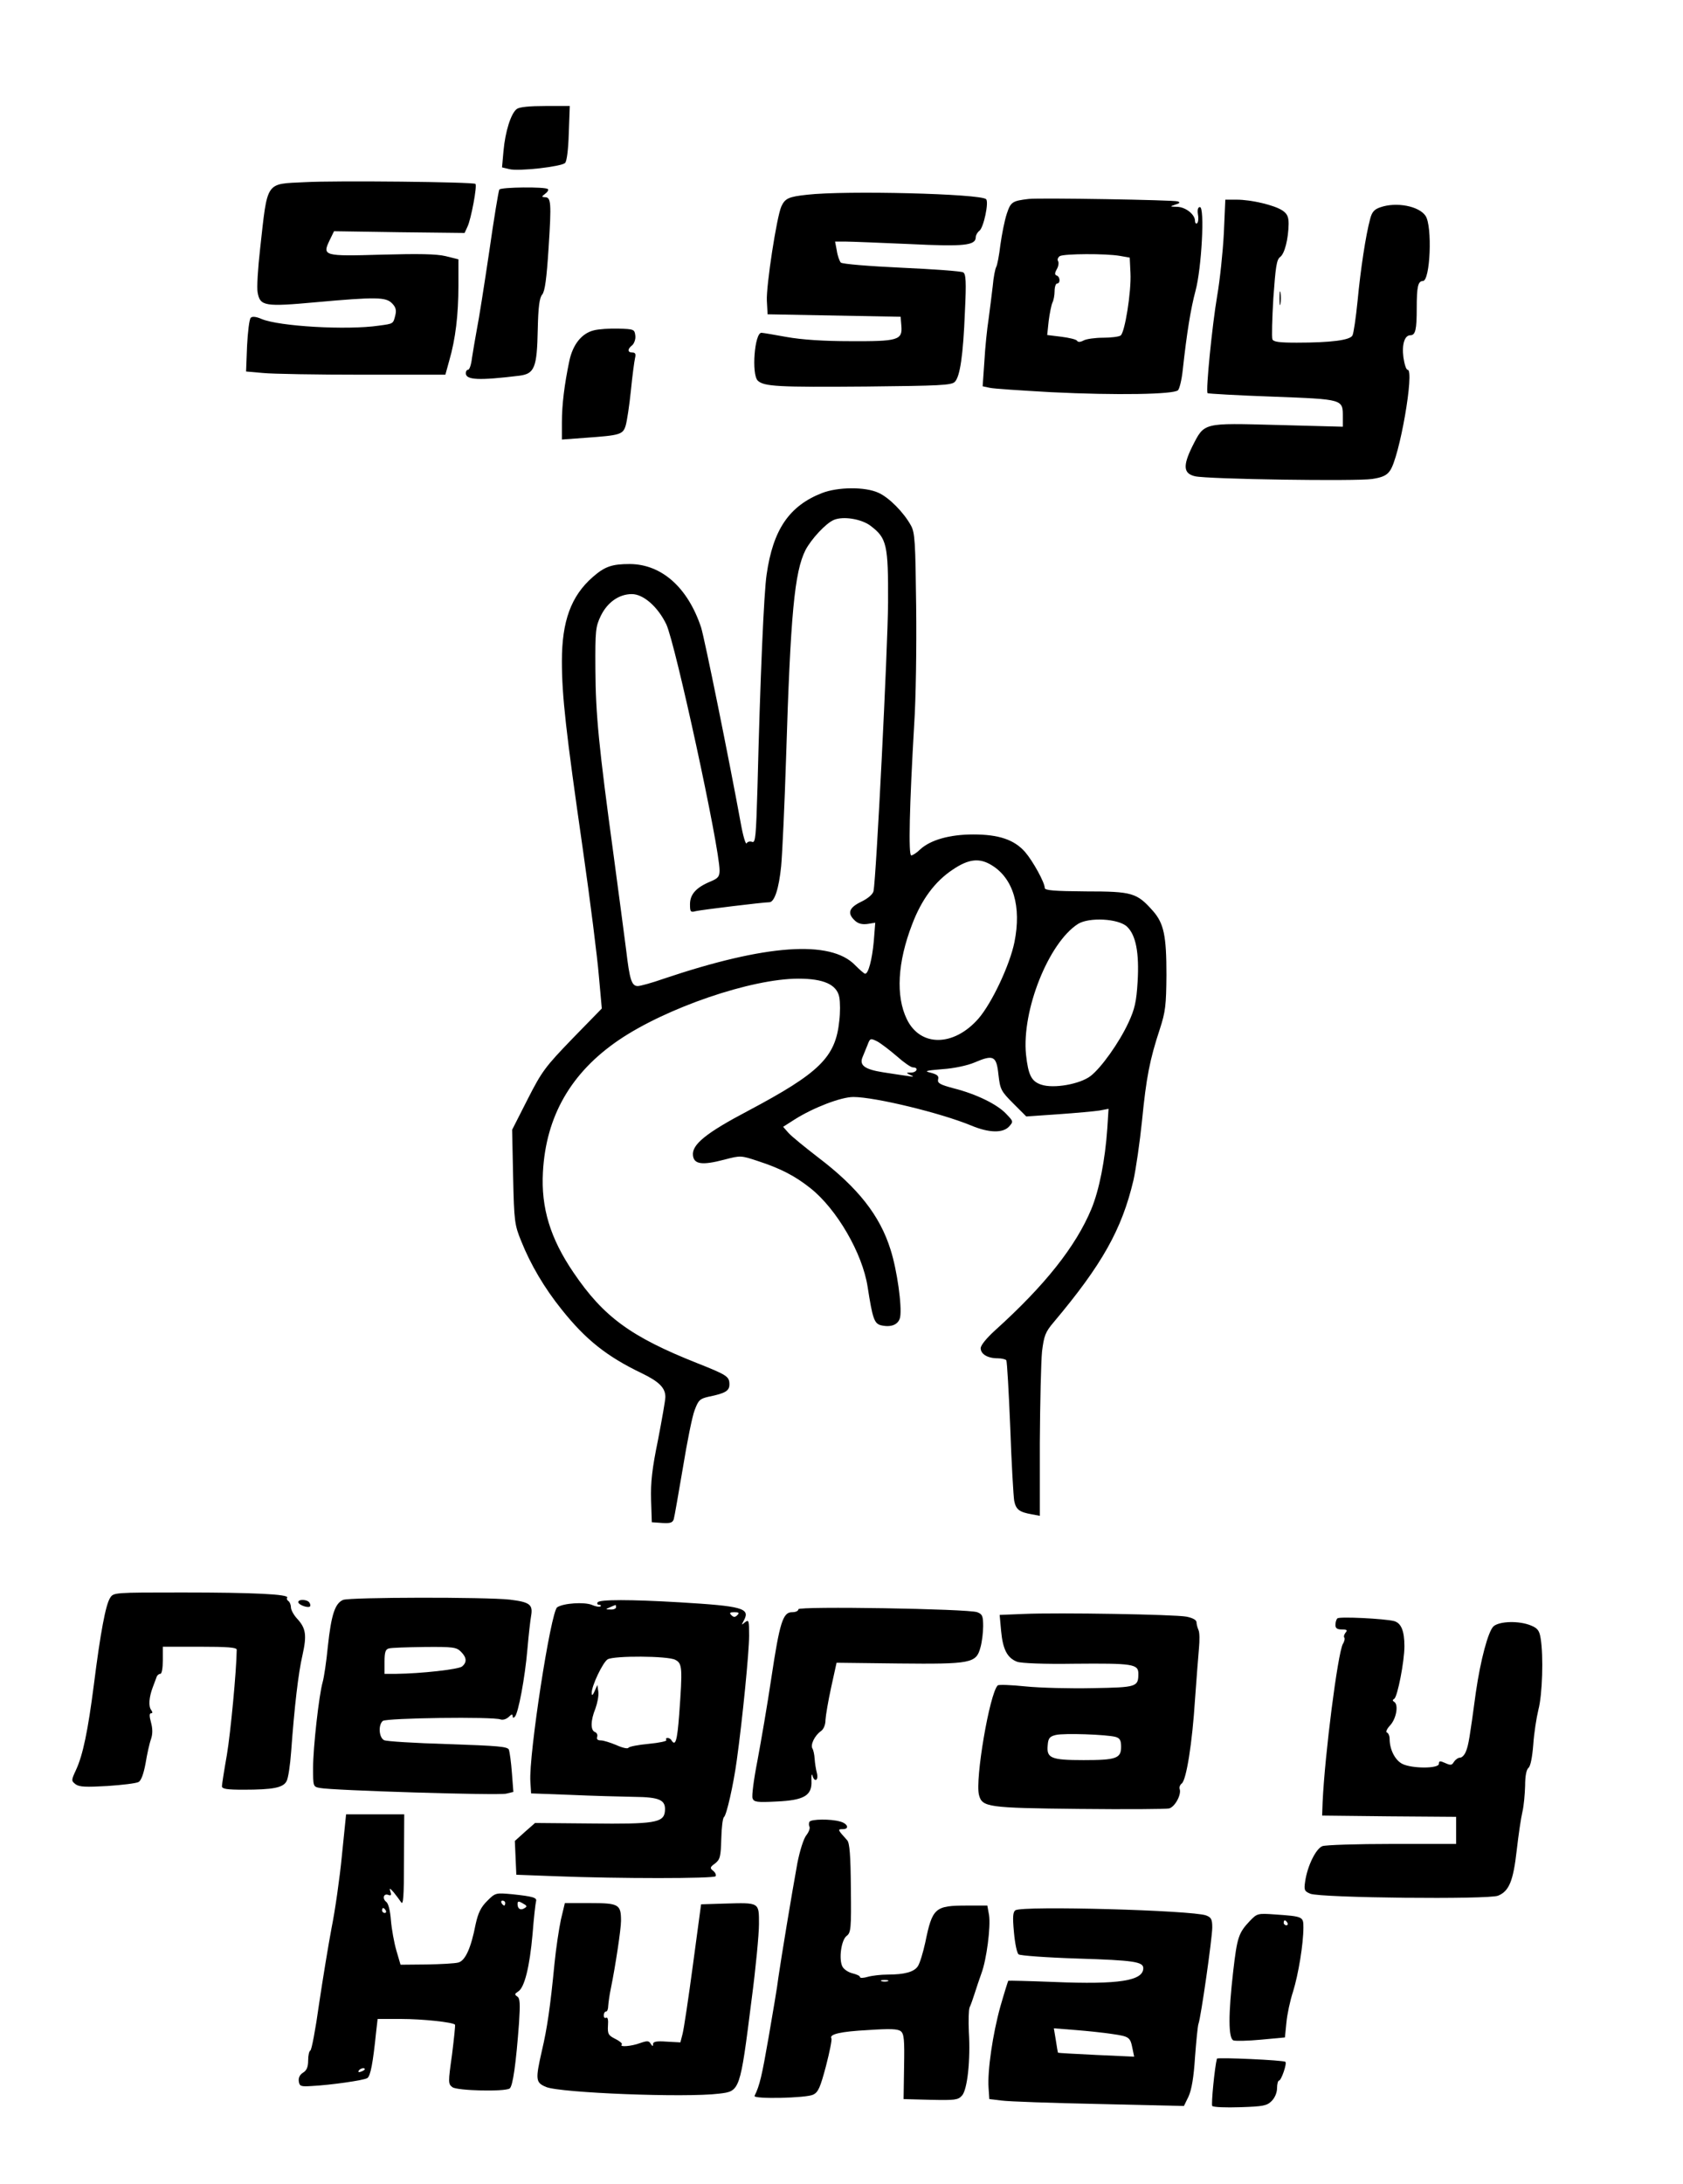
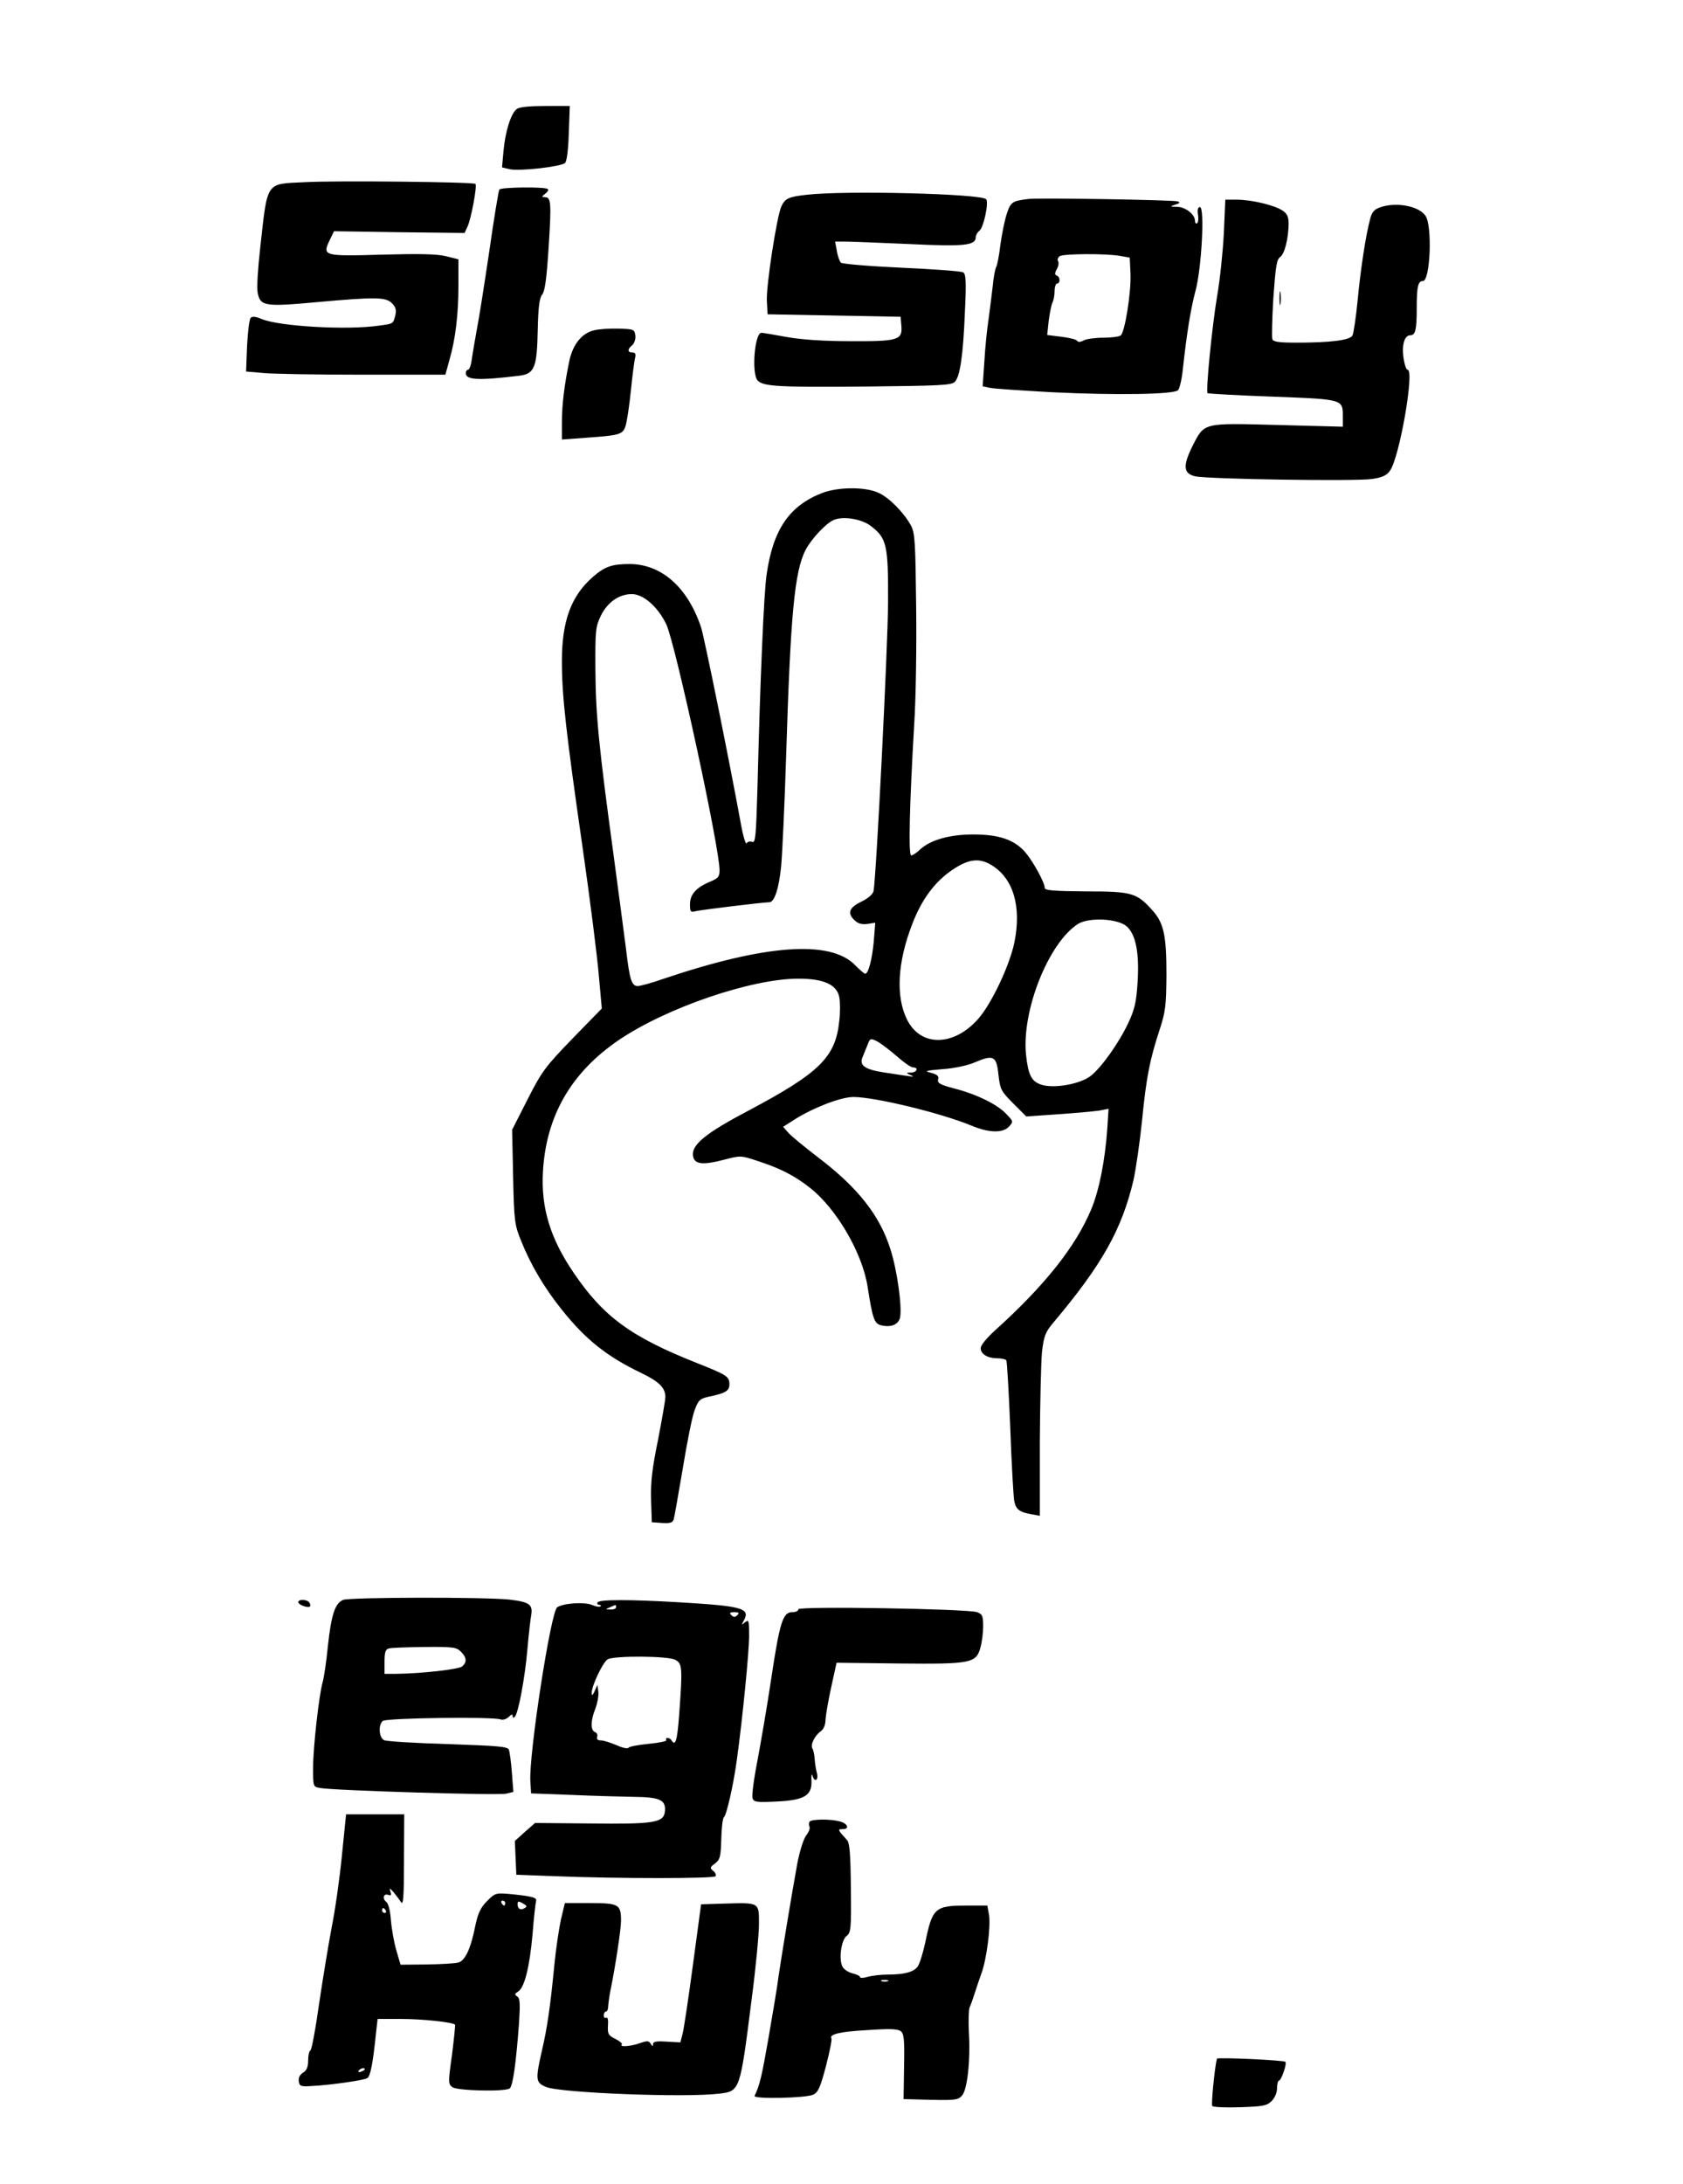
<svg xmlns="http://www.w3.org/2000/svg" version="1.0" width="512pt" height="664pt" viewBox="0 0 683 886" preserveAspectRatio="xMidYMid meet">
  <g transform="translate(0,886) scale(0.1,-0.1)" fill="#000000" stroke="none">
    <path d="M2097 8418 c-24 -18 -47 -92 -54 -170 l-6 -67 29 -7 c38 -10 212 10 227 25 7 7 13 54 15 121 l4 110 -99 0 c-64 0 -105 -4 -116 -12z" />
    <path d="M1237 8121 c-162 -8 -151 8 -182 -270 -9 -79 -14 -159 -10 -178 10 -55 29 -58 237 -39 244 22 283 21 308 -4 15 -15 19 -27 14 -48 -9 -36 -7 -35 -67 -43 -129 -19 -405 -3 -476 27 -23 10 -38 11 -44 5 -6 -6 -12 -57 -15 -114 l-4 -104 68 -6 c38 -4 220 -7 405 -7 l336 0 16 58 c25 86 37 185 37 304 l0 106 -52 13 c-38 9 -110 10 -259 6 -237 -7 -242 -5 -212 58 l18 37 265 -4 265 -3 12 26 c14 29 40 166 32 173 -8 8 -570 14 -692 7z" />
    <path d="M2026 8091 c-3 -4 -22 -118 -41 -252 -20 -134 -42 -275 -50 -314 -7 -38 -16 -91 -20 -117 -3 -27 -10 -48 -16 -48 -5 0 -9 -6 -9 -14 0 -28 54 -30 218 -10 61 8 71 33 74 187 2 93 7 129 18 142 11 13 18 64 26 189 12 185 10 206 -15 206 -14 1 -14 2 1 14 10 7 15 16 11 19 -10 10 -191 8 -197 -2z" />
    <path d="M3275 8070 c-75 -8 -89 -15 -104 -47 -19 -42 -62 -322 -59 -383 l3 -55 270 -5 270 -5 3 -37 c5 -58 -14 -63 -208 -62 -108 0 -197 6 -258 17 -50 9 -96 17 -102 17 -28 0 -41 -168 -15 -194 25 -24 82 -27 442 -24 294 3 345 5 358 19 21 21 34 107 41 285 6 121 4 153 -7 159 -7 5 -120 13 -251 19 -130 6 -241 15 -246 21 -5 6 -13 27 -16 48 l-7 37 43 0 c24 0 140 -5 258 -10 223 -11 270 -6 270 28 0 8 7 20 15 26 17 13 39 116 27 128 -22 22 -570 36 -727 18z" />
    <path d="M4175 8053 c-67 -8 -73 -12 -89 -60 -9 -27 -20 -83 -26 -126 -5 -43 -13 -84 -17 -90 -4 -7 -11 -41 -14 -77 -4 -36 -12 -96 -17 -135 -6 -38 -14 -115 -17 -171 l-7 -101 28 -6 c16 -4 129 -11 251 -18 265 -13 497 -9 514 8 6 6 15 42 19 80 17 156 33 252 52 323 25 92 38 340 18 340 -8 0 -11 -11 -8 -30 3 -17 1 -33 -4 -36 -4 -3 -8 2 -8 10 0 26 -38 56 -72 57 -31 1 -31 1 -8 9 18 5 21 9 10 13 -17 6 -558 15 -605 10z m370 -231 l40 -7 3 -62 c4 -76 -23 -243 -40 -254 -7 -5 -39 -9 -71 -9 -32 0 -68 -5 -79 -11 -13 -7 -23 -8 -27 -1 -3 5 -32 12 -64 16 l-57 7 6 57 c4 31 11 65 15 74 5 9 9 30 9 47 0 17 5 31 10 31 14 0 13 27 -1 32 -9 3 -9 10 0 26 7 12 9 27 5 33 -4 6 0 15 7 20 17 10 187 11 244 1z" />
    <path d="M4967 7913 c-4 -76 -16 -190 -27 -253 -20 -117 -47 -386 -39 -395 3 -2 122 -9 264 -14 290 -11 285 -10 285 -83 l0 -39 -264 7 c-307 8 -297 11 -347 -87 -39 -79 -36 -110 11 -121 51 -12 656 -21 719 -11 40 6 59 14 72 33 39 52 101 410 72 410 -6 0 -13 23 -17 50 -7 53 5 90 28 90 21 0 26 23 26 110 0 86 5 110 25 110 30 0 39 222 11 264 -26 40 -119 58 -184 35 -24 -8 -34 -19 -41 -47 -18 -66 -39 -205 -51 -332 -7 -69 -16 -132 -21 -141 -10 -19 -87 -29 -226 -29 -71 0 -95 3 -99 14 -3 8 -1 83 4 167 9 125 13 155 27 166 19 13 34 74 35 135 0 29 -6 41 -25 54 -33 22 -127 44 -186 44 l-46 0 -6 -137z" />
    <path d="M5193 7650 c0 -25 2 -35 4 -22 2 12 2 32 0 45 -2 12 -4 2 -4 -23z" />
    <path d="M2410 7520 c-50 -12 -86 -58 -100 -125 -20 -96 -30 -177 -30 -249 l0 -69 95 7 c141 10 153 13 164 50 5 17 15 81 21 141 6 61 14 120 17 133 4 16 1 22 -11 22 -20 0 -21 14 0 30 8 8 14 25 12 39 -3 25 -6 26 -68 28 -36 1 -81 -2 -100 -7z" />
    <path d="M3336 6860 c-133 -52 -199 -148 -225 -331 -11 -73 -26 -418 -37 -862 -6 -201 -8 -228 -22 -222 -8 3 -19 1 -22 -6 -4 -6 -15 31 -24 82 -46 252 -147 750 -161 794 -54 162 -160 256 -289 257 -73 0 -102 -10 -151 -53 -88 -77 -125 -179 -125 -341 0 -141 16 -284 85 -763 30 -209 59 -440 65 -513 l12 -133 -119 -122 c-110 -114 -124 -132 -182 -246 l-63 -124 4 -191 c4 -181 6 -195 33 -261 38 -95 94 -190 164 -277 98 -123 184 -191 326 -259 70 -34 95 -59 95 -96 0 -13 -14 -92 -30 -175 -24 -116 -30 -172 -28 -242 l3 -91 42 -3 c33 -2 42 1 47 15 3 10 19 103 37 208 17 104 38 210 48 235 15 40 21 46 56 54 69 14 85 24 85 50 0 32 -9 38 -130 86 -270 107 -381 188 -503 368 -94 138 -132 262 -124 407 12 227 114 404 308 536 193 131 538 249 729 249 103 0 156 -24 166 -75 4 -21 4 -64 0 -96 -15 -148 -80 -211 -370 -365 -171 -90 -229 -137 -224 -181 4 -36 37 -41 128 -17 65 17 67 17 136 -6 92 -30 150 -60 213 -110 107 -85 211 -264 232 -400 20 -129 27 -149 54 -156 42 -10 72 3 78 33 8 43 -12 190 -39 274 -43 138 -132 251 -294 374 -52 40 -106 84 -119 98 l-23 26 47 30 c76 48 188 91 238 91 88 0 356 -65 479 -116 72 -30 128 -31 153 -4 18 20 18 21 -11 51 -36 39 -122 81 -213 104 -56 15 -67 21 -64 36 4 14 -3 20 -28 27 -30 7 -25 9 47 15 46 3 101 15 129 27 77 33 89 27 97 -49 7 -60 10 -67 60 -117 l53 -53 130 9 c72 5 147 12 167 15 l37 7 -5 -79 c-9 -130 -33 -251 -65 -328 -63 -151 -188 -309 -391 -492 -34 -31 -58 -60 -58 -72 0 -24 28 -41 69 -41 16 0 32 -4 35 -8 3 -5 10 -127 16 -273 5 -145 13 -279 16 -297 7 -35 20 -46 72 -55 l32 -6 0 297 c1 163 5 330 9 370 8 63 13 78 47 118 197 234 277 377 324 576 10 45 26 155 35 243 17 173 31 246 72 370 23 71 26 96 27 220 0 158 -10 209 -55 260 -65 73 -83 79 -271 79 -130 1 -168 4 -168 14 0 22 -48 109 -80 146 -44 50 -107 71 -210 71 -96 0 -173 -22 -215 -60 -14 -14 -31 -25 -37 -25 -12 0 -7 205 12 531 7 102 10 318 8 480 -3 261 -5 298 -21 327 -29 53 -89 114 -132 133 -54 25 -164 24 -229 -1z m197 -133 c66 -50 72 -76 71 -312 -1 -183 -48 -1115 -59 -1170 -3 -13 -23 -30 -50 -43 -50 -24 -58 -47 -25 -77 13 -12 29 -16 51 -13 l31 5 -6 -76 c-7 -75 -22 -131 -35 -131 -4 0 -22 16 -41 35 -100 103 -363 84 -776 -55 -48 -17 -96 -30 -106 -30 -25 0 -33 26 -47 145 -7 55 -30 228 -51 385 -60 440 -73 571 -74 755 -1 159 1 173 22 217 27 55 74 88 126 88 47 0 106 -52 140 -123 37 -80 216 -904 216 -998 0 -25 -6 -32 -37 -45 -58 -24 -83 -52 -83 -92 0 -31 2 -34 24 -28 20 5 274 36 298 36 21 0 39 56 48 146 5 54 14 252 20 439 18 584 34 755 79 844 24 45 82 108 115 122 38 16 112 4 149 -24z m492 -1377 c88 -54 121 -168 92 -312 -19 -93 -91 -246 -146 -310 -100 -114 -236 -116 -291 -2 -45 93 -38 230 22 385 38 100 92 173 164 221 65 44 109 49 159 18z m549 -249 c36 -34 50 -106 43 -224 -5 -82 -12 -111 -37 -165 -38 -82 -111 -184 -154 -217 -43 -33 -150 -52 -200 -35 -40 13 -53 39 -62 122 -18 179 92 454 211 530 45 28 164 22 199 -11z m-934 -526 c28 -25 57 -45 65 -45 24 0 17 -20 -7 -21 -22 0 -22 -1 -3 -10 16 -7 14 -8 -10 -4 -16 2 -61 9 -100 15 -77 12 -99 29 -84 63 5 12 14 34 20 49 10 27 12 27 40 13 16 -9 51 -36 79 -60z" />
-     <path d="M446 2378 c-18 -28 -39 -139 -66 -353 -24 -186 -44 -283 -72 -344 -20 -43 -20 -45 -2 -59 15 -11 42 -12 129 -7 61 4 117 11 126 16 11 5 21 33 29 76 6 37 16 82 22 98 7 21 7 42 0 68 -7 25 -7 37 0 37 7 0 7 4 1 13 -12 15 -9 52 6 92 6 17 14 36 16 43 2 6 9 12 15 12 6 0 10 24 10 55 l0 55 150 0 c113 0 150 -3 150 -12 -1 -86 -25 -338 -40 -427 -11 -62 -20 -120 -20 -127 0 -11 20 -14 88 -14 119 0 160 8 174 34 7 11 15 66 19 121 13 179 29 319 46 391 18 81 14 109 -22 148 -14 15 -25 36 -25 46 0 10 -5 22 -10 25 -6 4 -8 10 -5 14 8 14 -138 21 -426 21 -278 0 -279 0 -293 -22z" />
    <path d="M1392 2370 c-33 -14 -48 -59 -62 -188 -6 -63 -16 -128 -21 -145 -15 -52 -39 -266 -39 -348 0 -76 0 -77 28 -82 47 -10 726 -31 756 -23 l29 7 -6 78 c-3 42 -9 84 -12 93 -5 13 -42 16 -248 23 -133 4 -250 11 -259 16 -21 11 -24 62 -5 78 15 12 450 18 478 6 10 -3 23 1 33 10 11 11 16 13 16 4 0 -8 3 -9 9 -3 14 14 41 157 51 274 5 58 12 119 15 135 8 46 -5 56 -86 66 -99 11 -648 10 -677 -1z m478 -210 c24 -24 25 -43 5 -60 -14 -12 -168 -29 -267 -30 l-48 0 0 49 c0 39 4 51 18 54 9 3 74 5 145 6 115 1 129 -1 147 -19z" />
    <path d="M1210 2361 c0 -11 39 -25 47 -18 3 3 2 10 -2 16 -8 13 -45 15 -45 2z" />
    <path d="M2425 2360 c-3 -5 -1 -10 6 -10 7 0 9 -3 6 -6 -4 -4 -20 -1 -36 6 -31 12 -114 7 -140 -10 -26 -16 -116 -600 -109 -707 l3 -48 160 -6 c88 -4 204 -7 257 -8 107 -1 131 -13 126 -60 -5 -45 -45 -51 -300 -48 l-227 2 -41 -36 -41 -37 3 -68 3 -69 160 -6 c253 -10 643 -10 649 0 3 5 -1 15 -10 22 -14 11 -13 15 8 30 20 16 23 27 25 100 1 45 6 85 11 88 10 7 38 128 52 231 23 165 50 439 50 504 0 63 -1 67 -17 55 -15 -13 -15 -12 -3 10 24 47 -9 56 -260 71 -203 12 -327 12 -335 0z m75 -20 c0 -5 -10 -10 -22 -9 -22 0 -22 1 -3 9 11 5 21 9 23 9 1 1 2 -3 2 -9z m492 -32 c-9 -9 -15 -9 -24 0 -9 9 -7 12 12 12 19 0 21 -3 12 -12z m-252 -181 c29 -15 30 -31 16 -224 -8 -105 -15 -128 -31 -103 -3 6 -11 10 -16 10 -6 0 -8 -4 -5 -9 3 -4 -29 -11 -72 -15 -42 -4 -79 -11 -82 -16 -3 -5 -25 0 -49 11 -24 10 -52 19 -63 19 -13 0 -18 5 -15 14 3 8 -1 17 -9 20 -18 7 -18 46 2 95 8 22 14 52 12 68 l-4 28 -11 -25 c-8 -18 -12 -20 -12 -8 -1 28 45 125 65 137 27 15 243 14 274 -2z" />
    <path d="M3240 2332 c0 -7 -11 -12 -26 -12 -37 0 -50 -42 -84 -268 -16 -108 -42 -258 -56 -333 -15 -76 -24 -145 -20 -154 5 -15 18 -17 96 -13 113 5 146 24 143 84 -1 22 1 31 4 22 8 -30 26 -21 18 10 -4 15 -8 41 -9 57 -1 17 -5 36 -9 42 -9 15 9 53 35 71 11 8 18 26 18 45 1 18 11 77 23 132 l22 100 252 -3 c294 -3 315 1 332 65 6 21 11 59 11 86 0 41 -3 49 -24 57 -38 14 -726 25 -726 12z" />
-     <path d="M4156 2313 l-99 -4 6 -66 c7 -74 25 -109 65 -124 16 -6 110 -10 232 -8 236 2 260 -1 260 -40 0 -54 -6 -56 -185 -59 -92 -2 -214 1 -273 7 -58 6 -109 8 -113 4 -33 -34 -92 -380 -76 -444 13 -50 34 -53 406 -57 189 -2 354 -1 366 2 23 6 50 55 43 78 -3 7 1 18 8 23 19 14 43 166 54 341 6 82 13 175 16 207 3 32 3 65 -2 75 -4 9 -8 24 -8 32 -1 9 -16 17 -41 22 -48 9 -519 17 -659 11z m372 -499 c17 -5 22 -14 22 -40 0 -47 -20 -54 -152 -54 -133 0 -151 8 -146 60 2 29 8 36 33 42 33 8 207 2 243 -8z" />
-     <path d="M5428 2295 c-5 -5 -8 -17 -8 -27 0 -13 7 -18 26 -18 21 0 24 -3 15 -13 -6 -8 -8 -16 -5 -20 3 -3 1 -15 -6 -26 -21 -41 -73 -447 -82 -641 l-2 -55 272 -3 272 -2 0 -55 0 -55 -259 0 c-143 0 -271 -4 -284 -9 -26 -10 -61 -80 -70 -144 -5 -34 -3 -39 21 -49 43 -17 723 -24 762 -8 45 18 62 60 76 185 7 61 17 130 23 155 6 25 10 73 11 106 0 39 5 66 14 73 8 7 15 43 19 93 3 46 13 110 21 143 16 60 21 217 9 289 -5 31 -12 41 -39 52 -48 20 -127 18 -152 -3 -22 -20 -53 -137 -72 -268 -25 -185 -30 -215 -40 -239 -5 -14 -16 -26 -24 -26 -8 0 -19 -8 -25 -17 -8 -14 -13 -15 -35 -5 -22 10 -26 9 -26 -3 0 -20 -110 -20 -149 0 -29 15 -51 58 -51 101 0 12 -5 24 -11 26 -6 2 0 15 13 29 25 27 35 83 17 95 -8 5 -8 8 0 13 13 9 41 151 41 213 0 62 -13 94 -42 102 -39 10 -222 19 -230 11z" />
    <path d="M1387 1333 c-9 -93 -28 -225 -42 -294 -13 -69 -36 -209 -51 -310 -14 -101 -30 -185 -35 -187 -5 -2 -9 -20 -9 -40 0 -27 -6 -41 -21 -50 -13 -8 -19 -21 -17 -35 3 -20 8 -22 53 -19 78 4 210 23 225 32 13 8 23 60 36 188 l6 52 96 0 c85 0 208 -13 218 -23 2 -2 -4 -57 -12 -122 -16 -113 -16 -119 2 -132 20 -14 210 -19 232 -5 13 9 26 103 38 266 5 78 4 100 -7 107 -12 8 -11 11 3 20 26 15 47 99 59 234 5 66 12 125 14 132 5 15 -12 20 -97 29 -67 6 -68 6 -102 -28 -25 -25 -36 -48 -46 -93 -19 -98 -42 -148 -70 -156 -14 -4 -72 -7 -130 -8 l-105 -1 -17 58 c-9 31 -19 86 -22 122 -3 39 -10 68 -19 75 -17 13 -11 36 9 28 10 -4 13 0 8 13 -5 16 -3 16 13 -2 10 -12 23 -30 30 -40 9 -15 12 19 12 169 l1 187 -118 0 -118 0 -17 -167z m663 -193 c0 -5 -2 -10 -4 -10 -3 0 -8 5 -11 10 -3 6 -1 10 4 10 6 0 11 -4 11 -10z m79 -20 c-16 -11 -29 -4 -29 16 0 12 4 13 21 3 17 -9 19 -13 8 -19z m-564 -10 c3 -5 1 -10 -4 -10 -6 0 -11 5 -11 10 0 6 2 10 4 10 3 0 8 -4 11 -10z m-85 -644 c0 -2 -7 -7 -16 -10 -8 -3 -12 -2 -9 4 6 10 25 14 25 6z" />
    <path d="M3285 1470 c-3 -5 -3 -15 0 -20 3 -6 -2 -21 -13 -35 -11 -14 -26 -62 -36 -112 -23 -126 -66 -387 -77 -463 -4 -36 -23 -146 -40 -245 -27 -155 -36 -195 -57 -237 -6 -14 211 -9 238 5 21 10 29 30 52 116 15 58 25 108 22 112 -10 17 36 28 149 34 90 6 120 5 133 -5 13 -11 15 -35 13 -144 l-2 -131 110 -3 c97 -2 111 -1 127 17 22 24 35 144 28 258 -2 45 -1 90 3 100 5 10 14 36 21 58 7 22 19 58 27 80 21 56 38 188 31 236 l-7 39 -83 0 c-130 0 -140 -9 -169 -150 -9 -41 -22 -84 -30 -96 -15 -23 -53 -34 -124 -34 -25 0 -61 -4 -79 -9 -17 -5 -32 -6 -32 -1 0 5 -14 11 -30 15 -17 4 -35 16 -41 27 -16 30 -5 109 17 125 17 13 19 29 17 193 -1 134 -5 184 -15 195 -39 43 -40 45 -18 45 29 0 20 23 -11 31 -38 11 -117 10 -124 -1z m318 -647 c-7 -2 -19 -2 -25 0 -7 3 -2 5 12 5 14 0 19 -2 13 -5z" />
    <path d="M2276 1073 c-8 -38 -20 -117 -26 -178 -17 -176 -30 -264 -51 -353 -27 -119 -26 -130 17 -148 58 -24 565 -44 702 -27 85 10 85 9 132 381 17 128 30 266 30 307 0 89 3 87 -140 83 l-95 -3 -33 -245 c-18 -135 -37 -261 -42 -280 l-9 -35 -56 3 c-41 3 -55 0 -55 -10 0 -10 -2 -10 -10 2 -7 12 -14 12 -43 2 -35 -13 -85 -17 -74 -6 4 4 -8 14 -26 23 -28 14 -32 20 -30 54 2 23 -1 35 -7 32 -6 -3 -10 1 -10 9 0 9 4 16 9 16 5 0 9 10 9 23 1 12 5 45 11 72 18 88 41 239 41 273 0 67 -9 72 -125 72 l-103 0 -16 -67z" />
-     <path d="M4121 1111 c-10 -7 -12 -26 -6 -89 4 -45 12 -85 19 -90 6 -5 114 -13 241 -17 226 -7 265 -13 265 -39 0 -51 -98 -67 -362 -56 -101 4 -184 6 -186 5 -1 -1 -16 -48 -32 -104 -31 -111 -53 -261 -48 -331 l3 -45 50 -6 c28 -4 205 -10 395 -14 l345 -8 19 39 c12 27 21 77 26 159 5 66 11 127 14 135 10 26 56 349 56 391 0 33 -4 41 -25 49 -57 21 -743 40 -774 21z m393 -502 c69 -10 73 -13 82 -58 l7 -34 -154 7 c-84 4 -154 8 -155 9 -1 1 -5 24 -9 51 l-8 48 89 -7 c49 -4 116 -11 148 -16z" />
-     <path d="M5072 1067 c-45 -48 -51 -65 -67 -204 -20 -174 -20 -272 1 -280 9 -3 59 -2 112 3 l97 9 6 60 c3 33 15 90 27 126 22 71 42 194 42 260 0 44 -1 45 -116 53 -70 5 -72 4 -102 -27z m153 -7 c3 -5 1 -10 -4 -10 -6 0 -11 5 -11 10 0 6 2 10 4 10 3 0 8 -4 11 -10z" />
    <path d="M4939 509 c-9 -33 -24 -186 -19 -192 5 -5 55 -7 114 -5 93 3 108 6 127 25 13 13 22 34 22 52 0 17 4 31 8 31 9 0 33 69 26 76 -6 7 -276 19 -278 13z" />
  </g>
</svg>